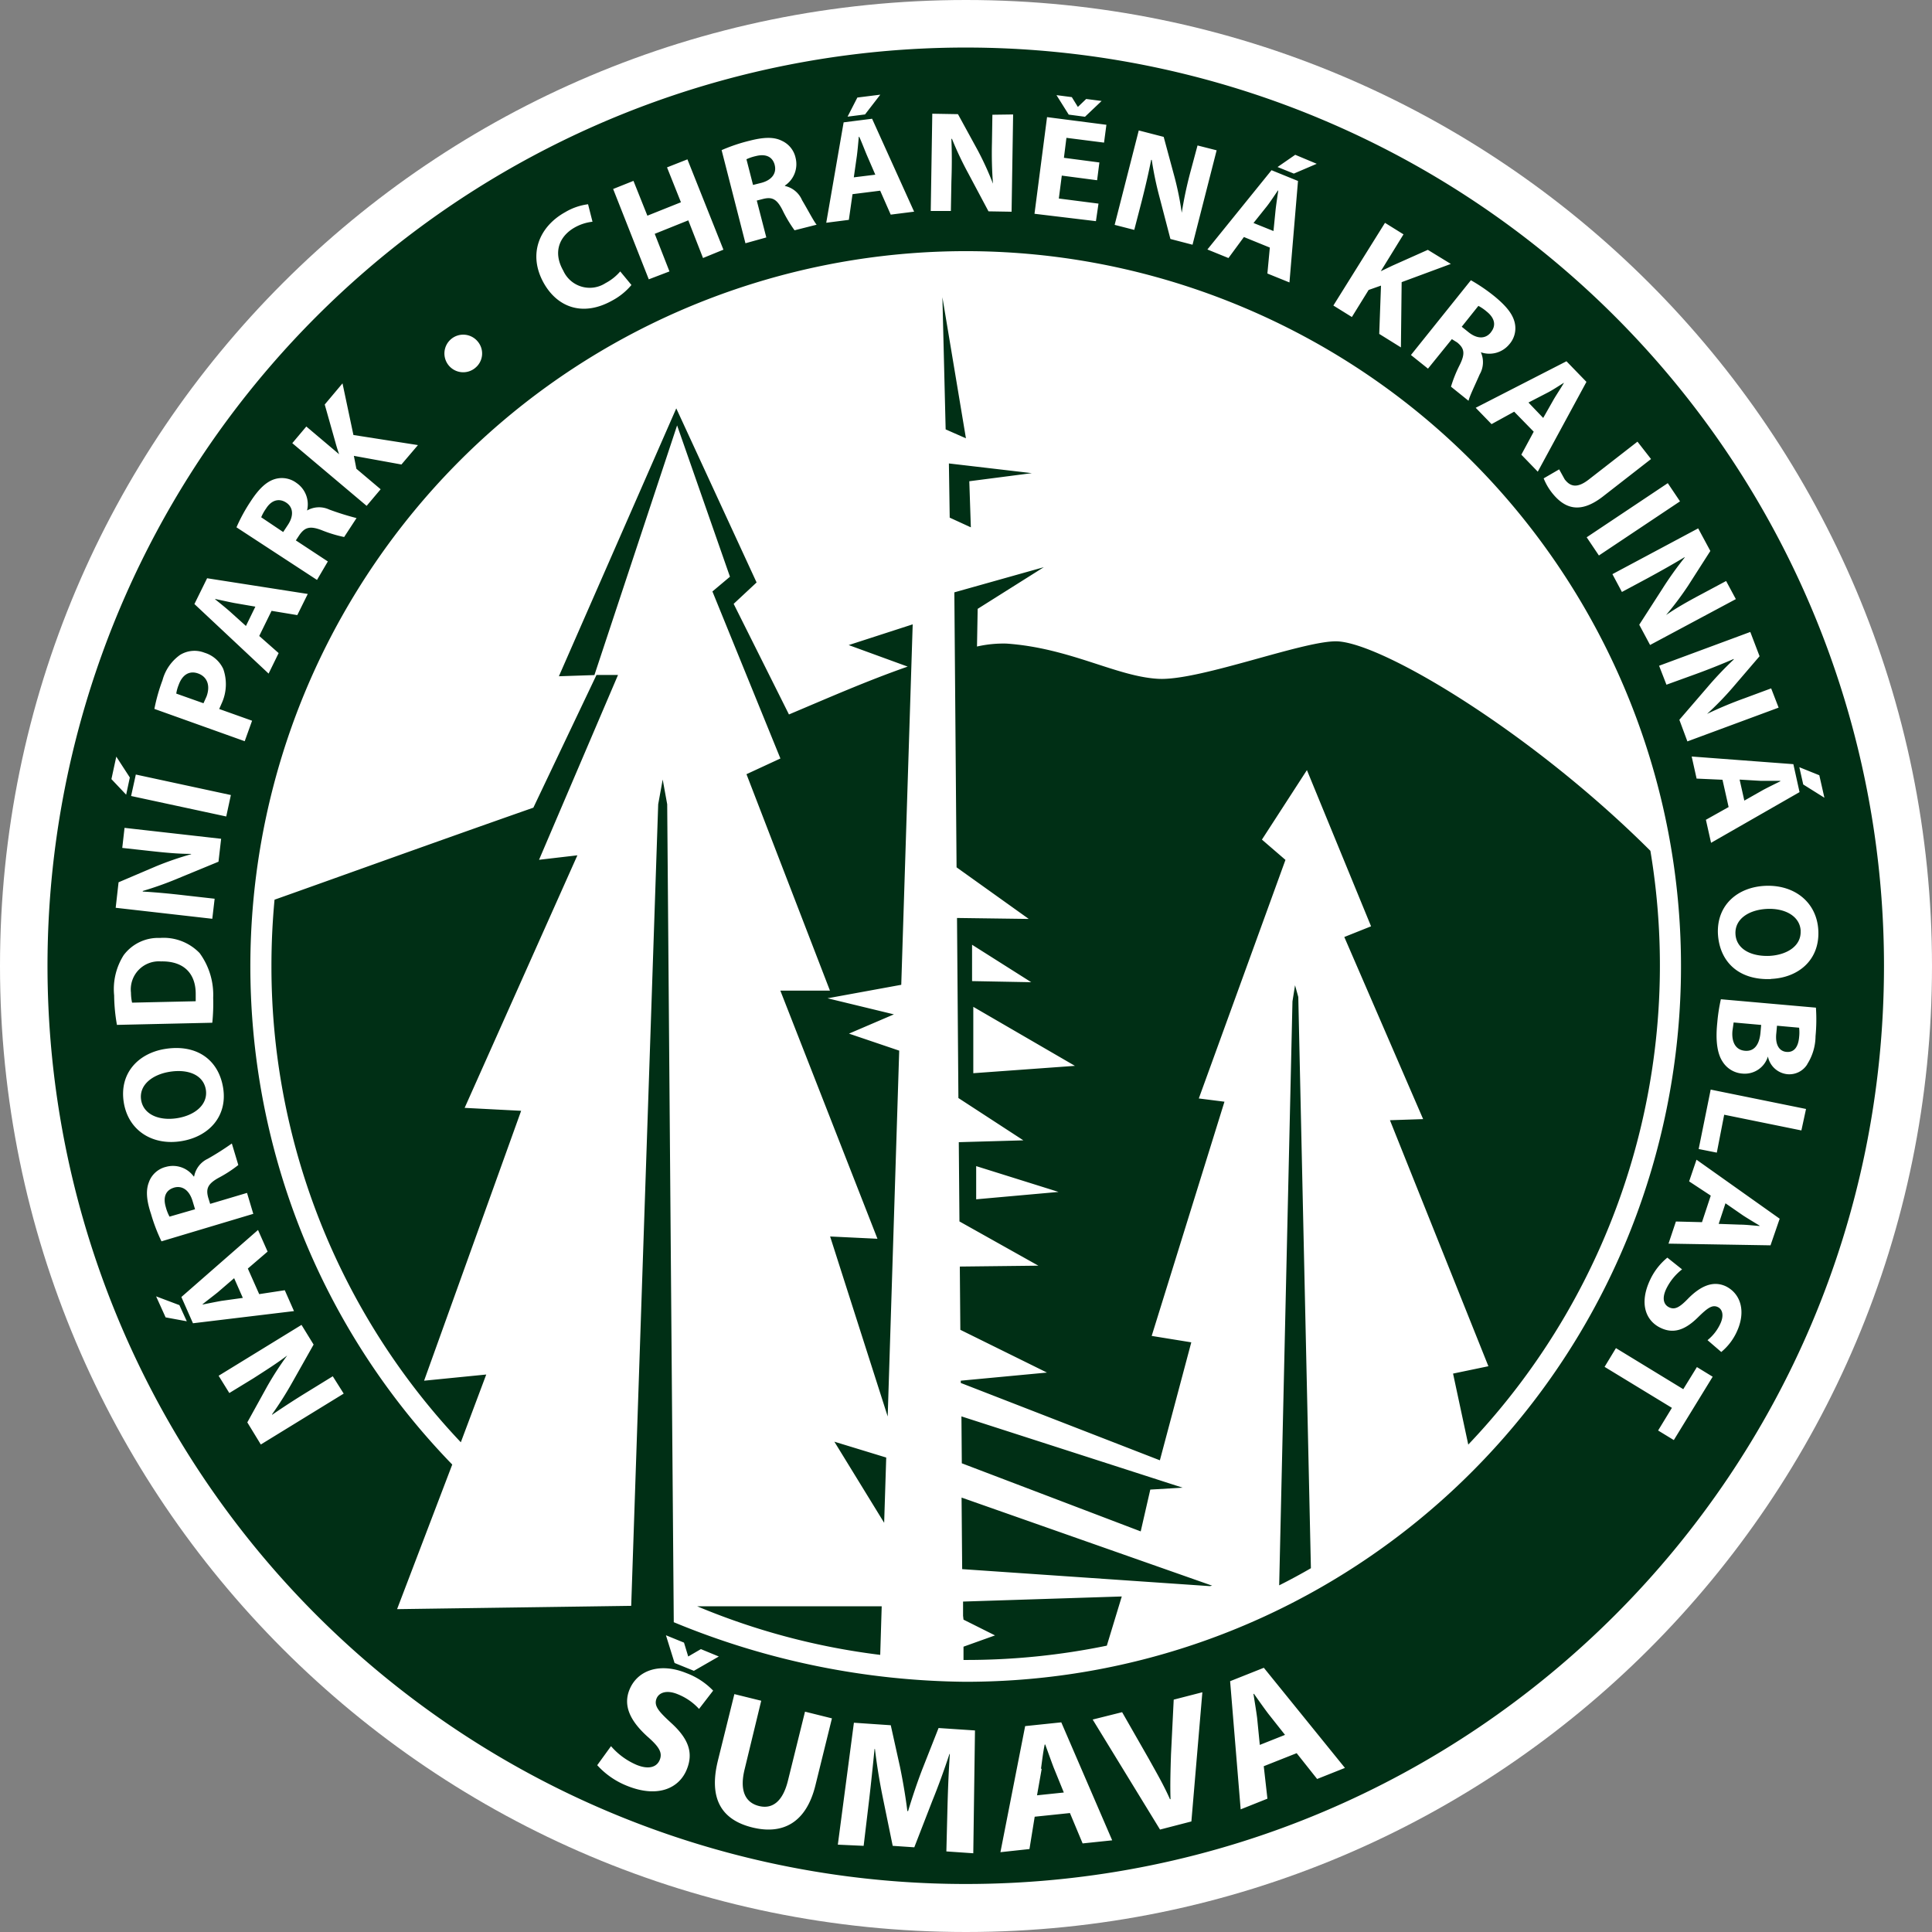
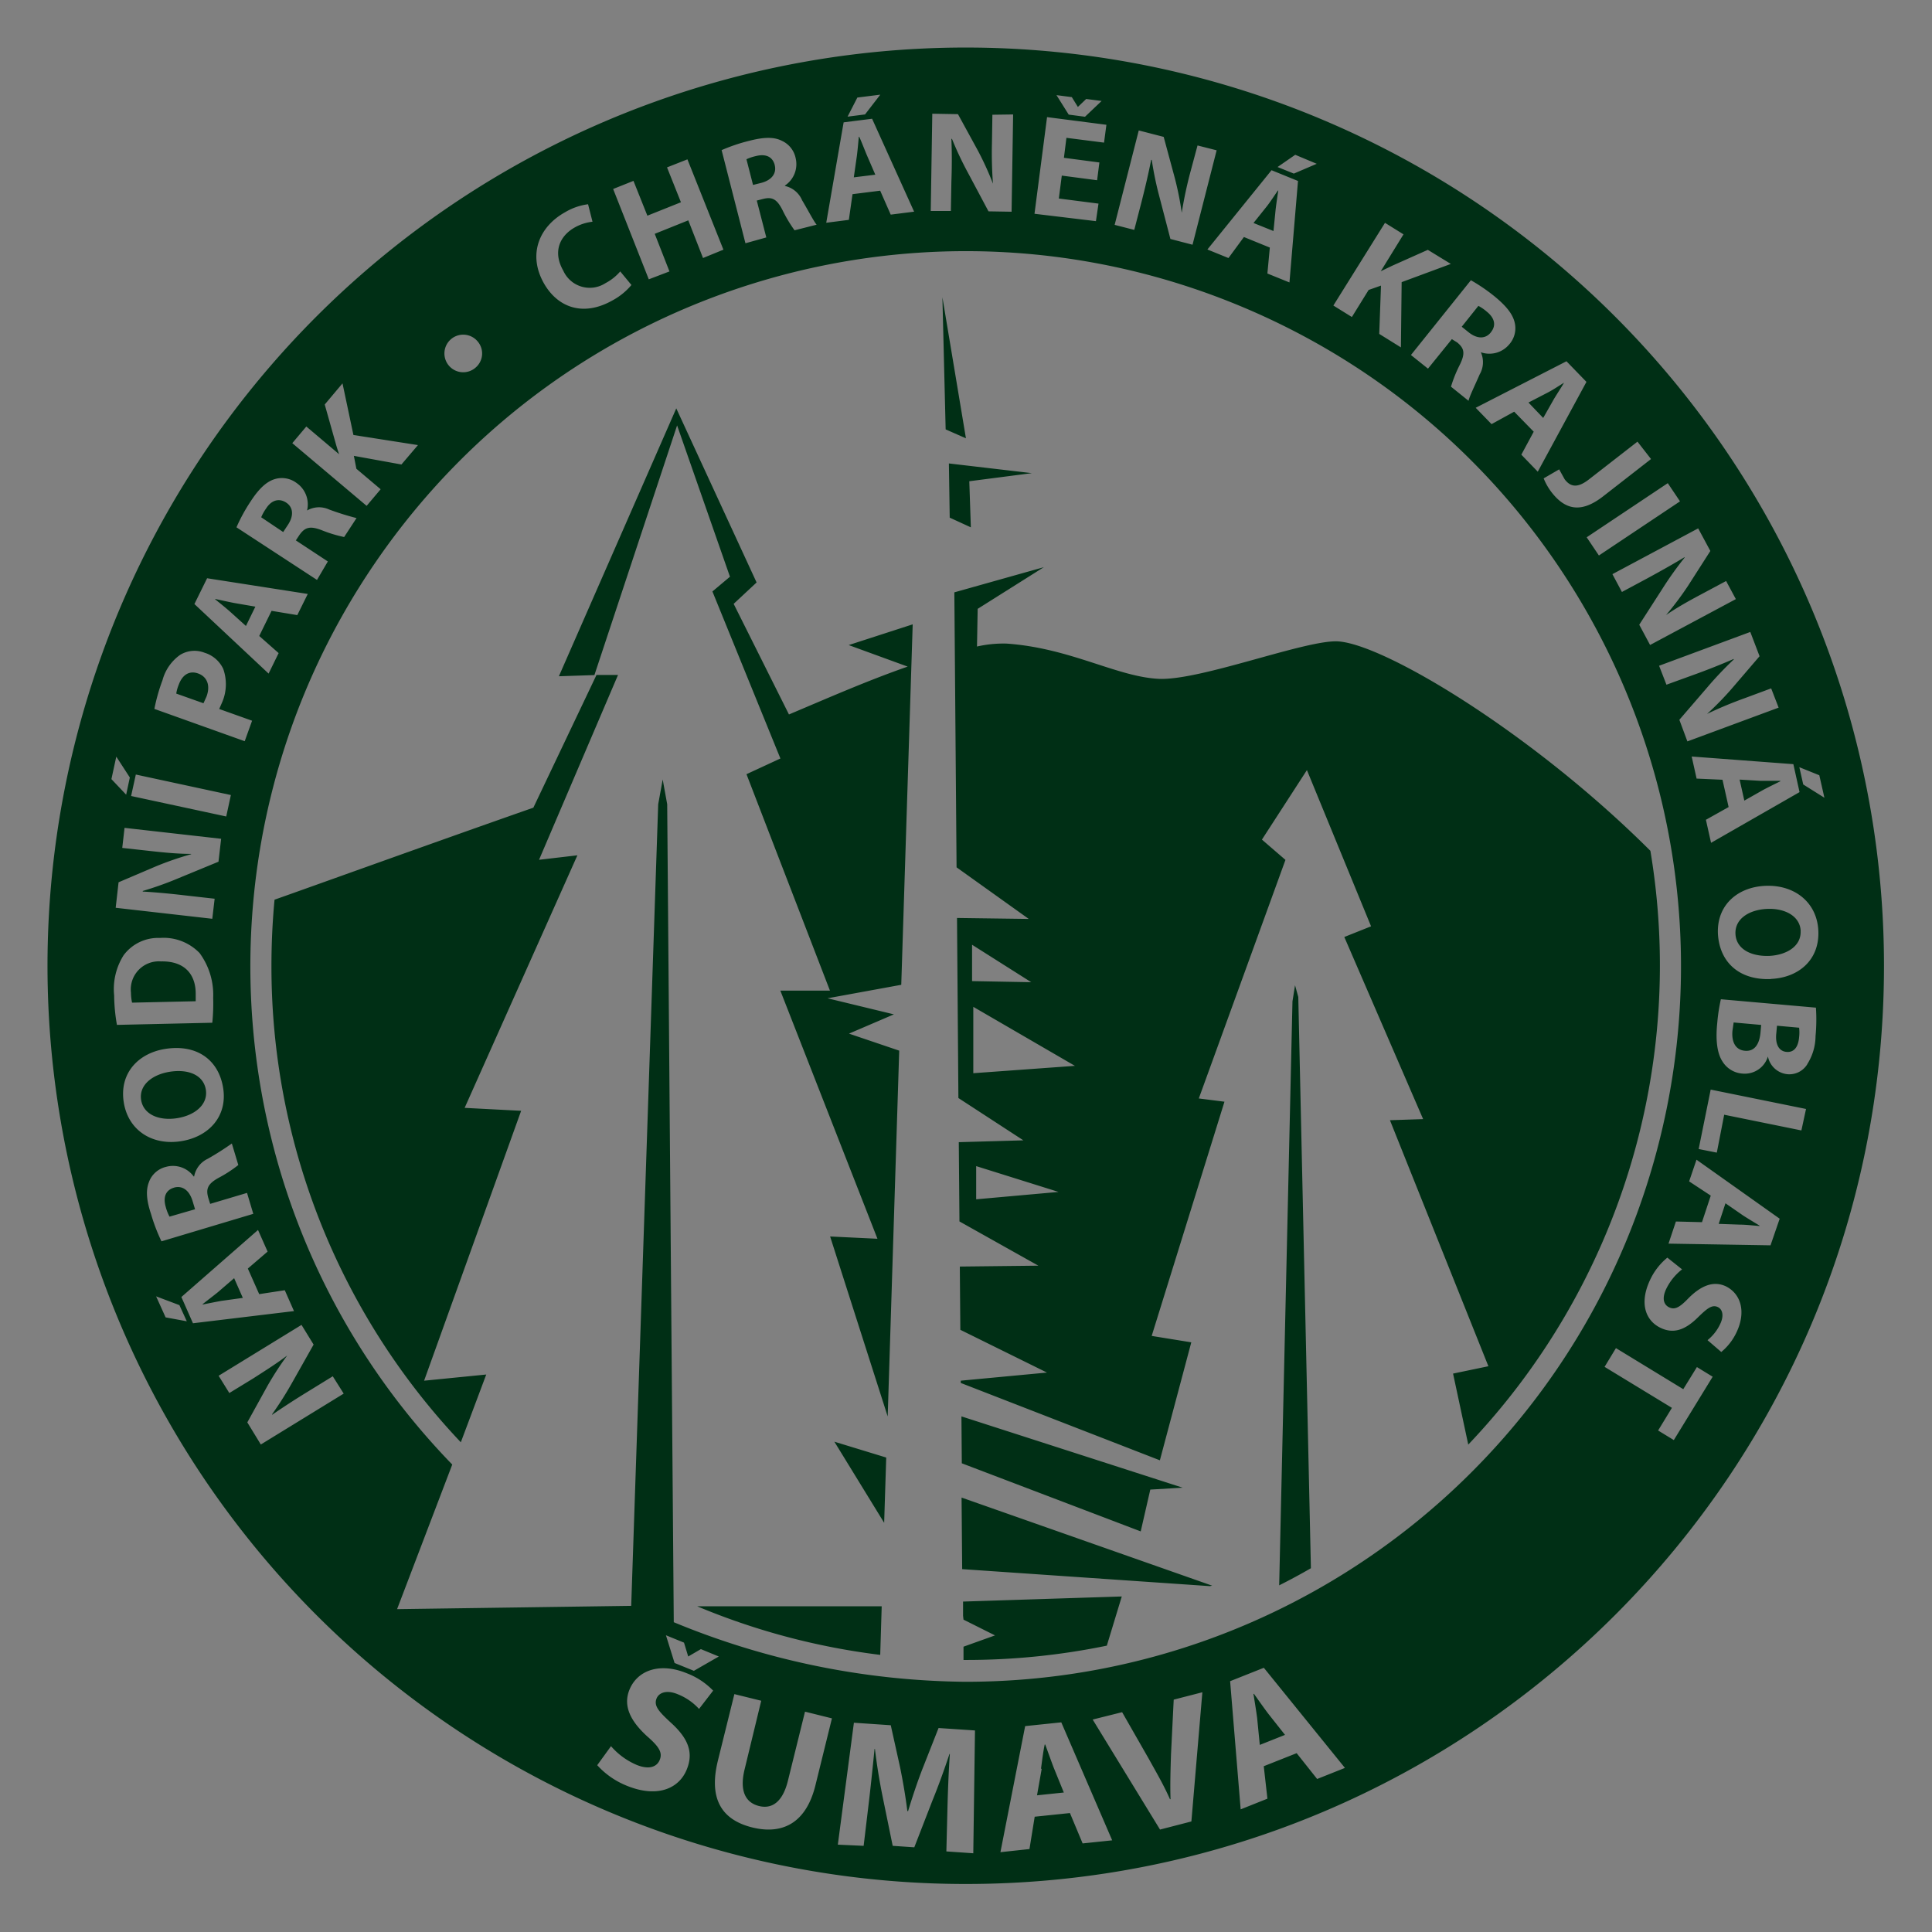
<svg xmlns="http://www.w3.org/2000/svg" width="100" height="100" viewBox="0 0 100 100">
  <rect x="0" y="0" width="100" height="100" fill="#808080" stroke="none" />
  <g>
    <g>
      <g>
-         <path fill="#fff" d="M50 0c27.614 0 50 22.386 50 50s-22.386 50-50 50S0 77.614 0 50 22.386 0 50 0" />
-       </g>
+         </g>
      <g>
        <path fill="#002f15" d="M91.124 53.43l.034-.38-1.425-.127-.062.435c-.046.512.116.985.65 1.03.534.047.757-.404.803-.957zm1.345 1.016c.382.034.607-.24.653-.763a2.153 2.153 0 0 0 0-.489l-1.145-.103-.035.382c-.068.607.153.939.523.973zm.734-6.256c-.03-.763-.806-1.19-1.746-1.145-.94.046-1.663.523-1.63 1.287.031.763.762 1.179 1.751 1.145.895-.046 1.656-.5 1.622-1.287zM89.31 62.282l-.351 1.066 1.114.039c.305 0 .699.05 1 .07v-.02c-.263-.162-.595-.358-.851-.524zm-23.664 26.42c-.237-.313-.52-.718-.74-1.027h-.028c.061.382.142.87.191 1.244l.138 1.397 1.305-.519zm-11.727 2.846l-.243 1.377 1.387-.145-.527-1.296c-.144-.38-.303-.83-.435-1.187h-.027c-.087.4-.14.886-.193 1.259zm12.979-39.716l-.688 30.225a30.935 30.935 0 0 0 1.642-.886l-.653-29.568-.168-.607zm-8.835 30.801l-8.215.264v.732l.023.203 1.631.816-1.631.584v.687h.126c2.45.002 4.893-.246 7.292-.74zm4.678-.559l-12.97-4.56.031 3.704 12.82.88zm-1.527-5.072l-11.45-3.69.019 2.428 9.26 3.525.496-2.164zm-7.837-26.163l-3.063-.057V48.9zm-2.999 1.275l5.26 3.054-5.26.381zm4.413 9.58l-4.264.382v-1.718zm-.764-32.336l-4.63 1.302.115 14.233 3.737 2.671-3.714-.05.072 9.32 3.363 2.19-3.343.095.034 4.102 4.084 2.29-4.065.046.027 3.274 4.484 2.213-4.461.42v.118l10.305 4.003 1.626-6.106-2.05-.332 3.767-12.123-1.328-.168 4.485-12.348-1.218-1.05 2.329-3.598 3.32 8.086-1.385.553 4.08 9.426-1.718.057 5.096 12.734-1.829.381.787 3.675a35.968 35.968 0 0 0 9.427-30.734c-6.08-6.067-13.672-10.639-16.126-10.837-1.607-.137-7.175 2.05-9.343 1.935-2.168-.115-4.558-1.595-7.859-1.824a6.135 6.135 0 0 0-1.527.152l.035-1.95zm-.62-4.868l-4.292-.502.042 2.805 1.094.502-.08-2.386zm-3.41-1.803l-1.218-7.302.168 6.84zm-6.81 51.935l2.577 4.198.107-3.378zm2.45 8.519h-9.552a35.8 35.8 0 0 0 9.475 2.515zm-14.87-48.199l4.28-12.923 2.736 7.832-.908.763 3.519 8.645-1.756.813 4.32 11.202H40.39l5.027 12.844-2.45-.118 2.98 9.316.596-18.935-2.6-.881 2.325-.997-3.435-.832 3.816-.698.592-18.657-3.313 1.073 3.053 1.114c-2.118.74-4.118 1.623-6.145 2.477l-2.862-5.725 1.187-1.107-4.157-9.011-6.076 13.866zM14.05 49.996a35.813 35.813 0 0 0 9.802 24.656l1.316-3.507-3.217.32 5.023-13.97-2.924-.152 5.836-13.072-1.985.232 4.088-9.568h-1.114l-3.268 6.87c-5.099 1.786-10.954 3.9-13.397 4.763a36.538 36.538 0 0 0-.16 3.428zm-2.775 16.89c-.24.194-.553.43-.786.617v.02c.302-.062.683-.138.977-.191l1.103-.153-.45-1.02zm-2.27-5.413c-.436.13-.573.5-.424 1.004.044.172.11.339.194.496l1.321-.382-.13-.431c-.175-.573-.546-.81-.965-.687zm-1.7-4.535c.127.764.951 1.088 1.879.936.927-.153 1.591-.718 1.47-1.474-.127-.763-.913-1.08-1.882-.923-.894.145-1.592.69-1.466 1.465zm-.469-5.041l3.294-.073v-.382c0-1.038-.599-1.706-1.801-1.68a1.454 1.454 0 0 0-1.55 1.62c.001.173.02.345.057.515zm3.416-17.039c-.438-.156-.81.05-1.006.596-.058.143-.1.293-.123.446l1.409.5.157-.347c.208-.561.043-1.023-.437-1.195zm2.478-2.458l.488-1-1.1-.19c-.3-.058-.686-.146-.98-.207v.02c.24.19.542.435.763.63zm2.182-5.248c.31-.477.258-.912-.11-1.145-.368-.233-.759-.118-1.032.317-.1.14-.184.291-.25.45l1.138.764zM40.1 8.542c-.114-.44-.474-.591-.979-.463a2.33 2.33 0 0 0-.485.164l.341 1.33.436-.11c.542-.144.793-.5.686-.92zm4.093.637l1.113-.137-.446-1.031c-.12-.286-.258-.653-.386-.931h-.023c-.027.305-.061.694-.1.992zm21.832 1.676c.035-.31.096-.695.138-.993h-.02c-.175.252-.381.573-.572.817l-.69.863 1.034.416zm11.145 6.34c.287-.356.191-.741-.221-1.07a2.34 2.34 0 0 0-.428-.293l-.862 1.08.351.282c.447.359.886.359 1.164 0zm1.943 3.64l.763.798.55-.97c.157-.266.382-.599.527-.854-.26.16-.588.381-.851.515zM91.255 40.89c.271-.145.626-.317.893-.45v-.023h-.996l-1.11-.065.244 1.087zm2.912-.763l.264 1.164-1.096-.687-.202-.894zm-1.343-.574l.32 1.447-4.58 2.624-.267-1.192 1.176-.659-.317-1.413-1.34-.06-.255-1.143zm-.763-2.926l-4.722 1.748-.416-1.119 1.45-1.683c.428-.503.883-.982 1.363-1.435v-.03a35.24 35.24 0 0 1-2.046.812l-1.435.52-.381-.981 4.721-1.749.48 1.256-1.385 1.615c-.415.483-.86.94-1.332 1.37a20.854 20.854 0 0 1 1.947-.813l1.37-.508zm-2.214-5.617l-4.439 2.374-.561-1.048 1.202-1.867c.352-.556.734-1.091 1.145-1.605v-.026c-.576.35-1.194.697-1.908 1.086l-1.336.716-.492-.922 4.439-2.37.63 1.17-1.146 1.79c-.351.53-.733 1.04-1.145 1.525.554-.381 1.145-.713 1.817-1.07l1.29-.69zm-2.89-5.06l-4.198 2.802-.633-.942 4.198-2.802zm-1.5-2.19l-2.51 1.954c-1.146.878-1.951.642-2.627-.221a3.007 3.007 0 0 1-.42-.733l.802-.466.286.516c.29.381.649.48 1.26 0l2.507-1.95zm-3.343-3.994l-2.519 4.648-.851-.88.641-1.189-1.011-1.036-1.172.644-.82-.846 4.698-2.408zm-3.71-3.052c.09.397-.019.812-.29 1.115-.357.427-.94.588-1.466.404.166.37.143.796-.06 1.145-.237.546-.531 1.145-.577 1.367l-.908-.73c.118-.394.273-.777.461-1.144.287-.588.222-.848-.14-1.145l-.276-.172-1.236 1.527-.882-.706 3.103-3.87c.44.25.86.537 1.252.858.588.489.92.9 1.02 1.355zm-3.309-3.053l-2.546.943-.038 3.377-1.122-.698.091-2.5-.64.225-.867 1.401-.958-.595 2.672-4.28.958.596-1.176 1.909.588-.283 1.847-.824zm-6.941-5.183l-1.185.507-.843-.34.915-.633zm-2.34.332l1.37.557-.442 5.252-1.142-.462.126-1.343-1.341-.546-.8 1.088-1.09-.443zm-2.841-1.03l-1.248 4.887-1.145-.298-.561-2.153a17.638 17.638 0 0 1-.405-1.942h-.03c-.13.662-.29 1.354-.493 2.153l-.382 1.472-1.015-.26 1.248-4.887 1.29.333.554 2.05c.165.617.292 1.244.381 1.877.11-.696.256-1.385.436-2.065l.381-1.418zm-5.706-1.321l-.122.923-1.947-.248-.13 1.034 1.836.241-.118.92-1.828-.24-.153 1.186 2.053.264-.133.908-3.18-.382.65-5.003zm-.248-1.233l-.86.817-.843-.111-.633-1.008.794.103.313.508.43-.412zm-4.58.698l-.08 5.035-1.195-.02-1.042-1.958a17.48 17.48 0 0 1-.848-1.793h-.03c.027.671.03 1.381 0 2.206l-.027 1.526h-1.042l.08-5.034 1.329.023 1.019 1.863c.299.562.564 1.142.793 1.736a20.89 20.89 0 0 1-.053-2.107l.023-1.462zm-5.125 5.032l-1.211.153-.545-1.239-1.432.18-.19 1.33-1.17.15.9-5.197 1.473-.187zM45.564 4.9l-.79 1.023-.904.115.507-.989zm-3.293 6.73l-1.145.29a6.905 6.905 0 0 1-.626-1.05c-.294-.58-.546-.687-1.004-.573l-.325.084.493 1.909-1.08.301-1.233-4.82a8.778 8.778 0 0 1 1.439-.485c.725-.187 1.26-.21 1.675 0 .37.167.637.502.718.9a1.332 1.332 0 0 1-.554 1.417v.023c.397.087.727.362.886.736.301.504.61 1.103.752 1.267zm-6.69-3.382l1.863 4.675-1.056.432-.762-1.95-1.737.698.762 1.946-1.07.409-1.845-4.676 1.052-.42.72 1.802 1.737-.695-.72-1.805zm-4.242 6.408c.29-.152.55-.358.764-.607l.58.702c-.28.334-.623.61-1.008.813-1.527.848-2.836.329-3.534-.92-.832-1.496-.222-2.92 1.11-3.66a3.088 3.088 0 0 1 1.187-.412l.23.905a2.412 2.412 0 0 0-.928.301c-.763.435-1.145 1.252-.584 2.233a1.5 1.5 0 0 0 2.183.645zm-6.748 4.393a.973.973 0 1 1 .138-1.37.958.958 0 0 1-.145 1.374zm-2.958 3.989l-.855 1.004-2.462-.447.13.668 1.256 1.061-.725.859-3.848-3.245.726-.862 1.698 1.435a8.385 8.385 0 0 1-.195-.626l-.55-1.947.92-1.095.565 2.672zm-5.74 3.385c.35-.202.778-.22 1.145-.05.464.172.936.32 1.416.443l-.641.98a6.86 6.86 0 0 1-1.168-.356c-.611-.233-.867-.142-1.145.248l-.187.283 1.656 1.09-.561.956-4.168-2.723c.204-.468.45-.917.733-1.342.408-.627.79-1.005 1.229-1.147.392-.126.82-.053 1.149.195.458.315.674.882.542 1.423zM10.72 29.93l5.21.813-.542 1.095-1.332-.221-.638 1.301 1.004.886-.519 1.061-3.84-3.6zm-.134 3.855c.428.129.781.434.97.84.197.559.178 1.171-.054 1.717l-.156.355 1.702.607-.382 1.061-4.675-1.672a9.32 9.32 0 0 1 .42-1.485c.14-.528.462-.991.908-1.309a1.42 1.42 0 0 1 1.267-.114zM7.03 40.09l4.92 1.061-.24 1.11-4.924-1.06zm-.31.153l-.19.89-.763-.806.252-1.164zm-.32 9.198a2.225 2.225 0 0 1 1.878-.893c.767-.058 1.52.23 2.054.783.49.67.738 1.487.702 2.316.013.431-.002.862-.046 1.29l-4.935.111a9.195 9.195 0 0 1-.145-1.527c-.073-.728.1-1.46.492-2.08zm3.481-5.244c-.668 0-1.343-.065-2.103-.149l-1.45-.16.118-1.038 5 .565-.137 1.187-2.054.847c-.609.257-1.232.48-1.866.668v.03c.672.039 1.378.103 2.195.199l1.526.172-.122 1.038-5-.569.149-1.32 1.954-.833c.59-.242 1.195-.45 1.81-.622zM6.408 57.07c-.248-1.53.763-2.555 2.13-2.776 1.637-.264 2.775.554 3.011 2.011.237 1.469-.733 2.525-2.149 2.758-1.484.249-2.752-.528-2.992-1.993zm1.31 4.09c.148-.382.475-.667.873-.763a1.332 1.332 0 0 1 1.435.496h.023c.073-.4.335-.74.702-.913.43-.243.846-.508 1.249-.793l.335 1.114c-.32.253-.662.475-1.022.664-.57.317-.66.573-.535 1.027l.1.32 1.908-.568.324 1.084-4.752 1.423a9.096 9.096 0 0 1-.542-1.42c-.236-.702-.278-1.236-.099-1.663zm.362 5.939l1.206.454.382.836-1.096-.202zm1.908 1.393l-.6-1.359 3.967-3.47.496 1.119-1.023.878.588 1.324 1.324-.202.477 1.08zm1.328 2.717l4.29-2.633.626 1.019-1.091 1.935a18.36 18.36 0 0 1-1.057 1.672v.027a42.403 42.403 0 0 1 1.85-1.199l1.29-.794.566.897-4.29 2.634-.699-1.145 1.027-1.86c.314-.553.66-1.089 1.038-1.602-.53.404-1.1.763-1.748 1.18l-1.248.763zm9.237 12.08l2.855-7.484c-12.262-12.64-13.923-32.17-3.972-46.7 9.952-14.53 28.761-20.038 44.979-13.172 16.217 6.865 25.354 24.205 21.849 41.463-3.506 17.259-18.684 29.66-36.295 29.653a40.344 40.344 0 0 1-15.095-3.084l-.34-42.336-.233-1.282-.233 1.282-1.397 41.489zm11.073 7.092c.362.42.817.752 1.328.97.61.248 1.038.126 1.194-.26.157-.385-.045-.69-.652-1.221-.836-.764-1.264-1.55-.916-2.409.408-1.007 1.565-1.423 2.946-.862.524.195.998.505 1.386.908l-.73.947a2.977 2.977 0 0 0-1.11-.764c-.576-.236-.966-.076-1.088.222-.152.381.107.672.764 1.275.885.809 1.145 1.526.809 2.374-.382.988-1.493 1.526-3.11.87a4.149 4.149 0 0 1-1.535-1.065zm4.29-3.9l-1-.405-.447-1.435.935.381.218.718.656-.382.928.382zm1.244 4.64l.851-3.434 1.39.343-.856 3.534c-.267 1.073 0 1.718.718 1.909.717.19 1.263-.233 1.527-1.332l.877-3.546 1.394.347-.855 3.466c-.47 1.908-1.657 2.576-3.268 2.18-1.61-.398-2.263-1.508-1.778-3.466zm6.206 4.358l.832-6.311 1.908.13.478 2.156c.156.762.29 1.551.381 2.287h.038c.218-.72.493-1.547.764-2.237l.813-2.062 1.885.126-.088 6.357-1.393-.096.061-2.435c.023-.762.054-1.677.119-2.607h-.02c-.263.797-.583 1.681-.881 2.409l-.939 2.42-1.118-.076-.512-2.5a30.676 30.676 0 0 1-.408-2.516h-.02c-.083.854-.186 1.83-.278 2.619l-.286 2.397zm8.416.39l1.28-6.526 1.87-.195 2.635 6.107-1.53.16-.657-1.572-1.824.19-.271 1.673zm8.261-1.171l-3.486-5.695 1.524-.381 1.39 2.431c.382.69.763 1.34 1.086 2.073h.03c-.026-.764 0-1.562.024-2.317l.14-2.836 1.483-.382-.568 6.687zm3.628-7.68l1.745-.694 4.198 5.183-1.439.573-1.06-1.336-1.703.675.19 1.68-1.385.553zm19.382-16.27l.588-.97 3.485 2.126.706-1.145.816.5-2.011 3.279-.813-.496.714-1.172zm6.046-.764l-.718-.618c.282-.227.508-.515.66-.844.21-.446.104-.763-.13-.87-.29-.133-.537.054-1.037.546-.676.664-1.271.84-1.909.538-.763-.355-1.145-1.244-.553-2.496.207-.443.511-.834.89-1.145l.762.607c-.347.27-.628.616-.82 1.011-.225.474-.145.813.152.955.298.14.546 0 .993-.466.626-.63 1.278-.935 1.943-.622.763.381 1.06 1.294.557 2.366a2.935 2.935 0 0 1-.79 1.027zm2.543-5.526l-5.28-.088.383-1.145 1.35.034.454-1.374-1.12-.737.382-1.122 4.305 3.054zm1.598-5.947l-3.996-.813-.382 1.962-.939-.187.622-3.076L93.48 57.4zm-1.573-7.836c-1.656.069-2.671-.882-2.748-2.355-.06-1.485 1.03-2.412 2.466-2.47 1.508-.06 2.672.863 2.733 2.34.06 1.53-1.065 2.42-2.45 2.478zm1.875 4.416a1.092 1.092 0 0 1-1.042.508 1.145 1.145 0 0 1-.993-.916 1.252 1.252 0 0 1-1.324.885 1.32 1.32 0 0 1-1.02-.614c-.255-.382-.381-1.016-.278-2.012.034-.41.097-.819.187-1.221l4.92.435a9.16 9.16 0 0 1-.02 1.477 2.748 2.748 0 0 1-.43 1.45zM68.179 6.081a47.527 47.527 0 1 0-18.183 91.434c26.242-.004 47.515-21.277 47.519-47.52A47.527 47.527 0 0 0 68.179 6.082z" />
      </g>
    </g>
  </g>
</svg>